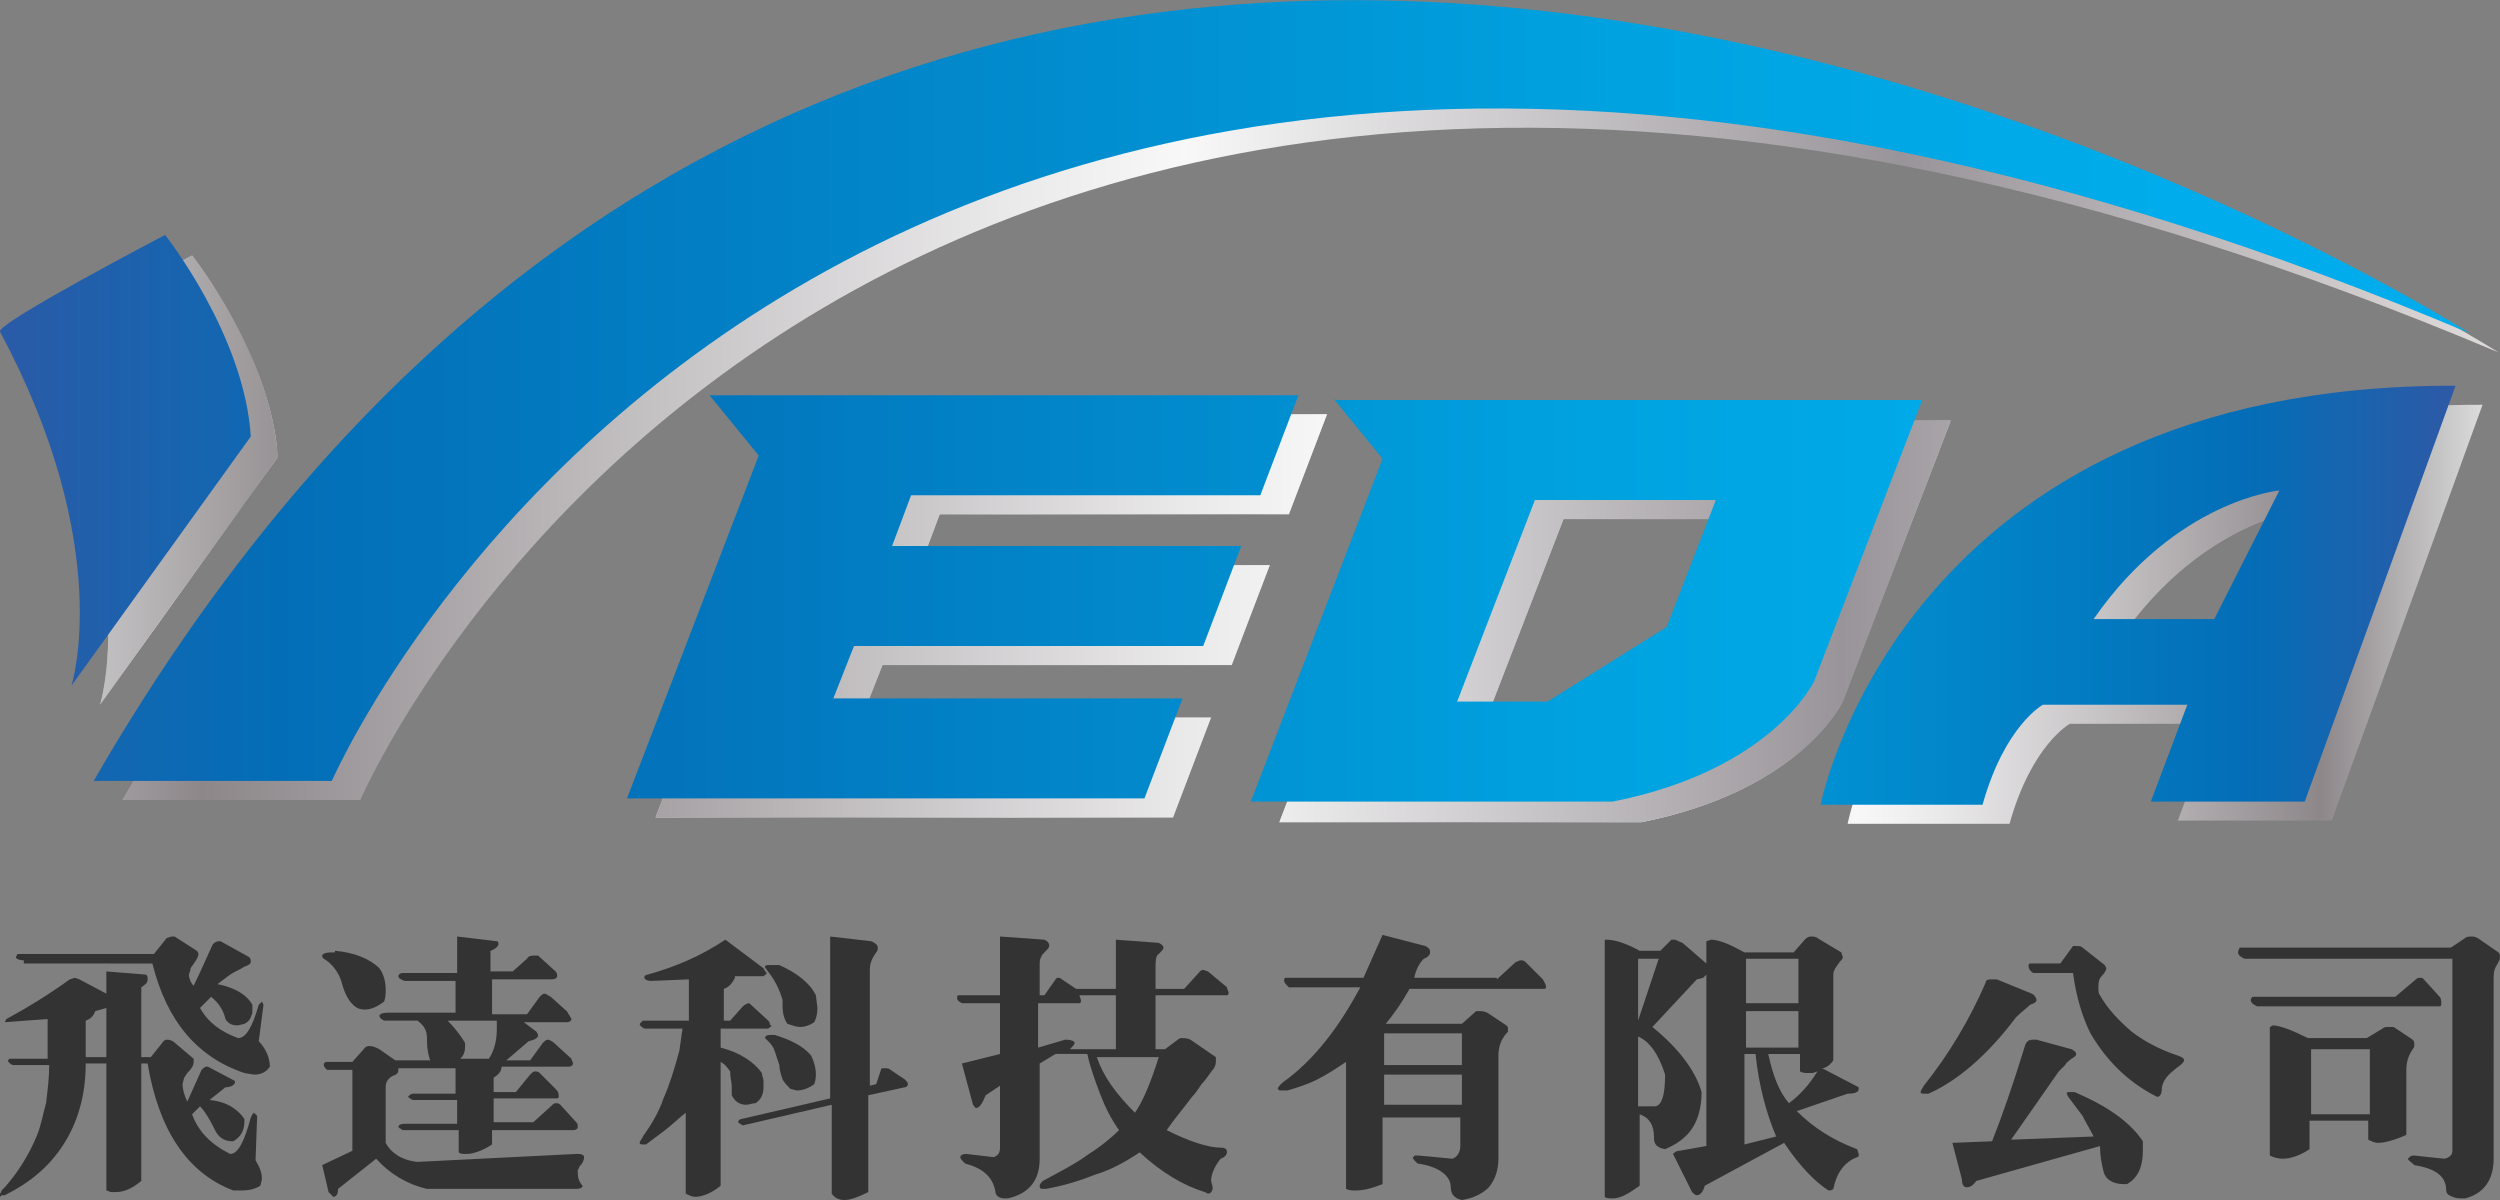
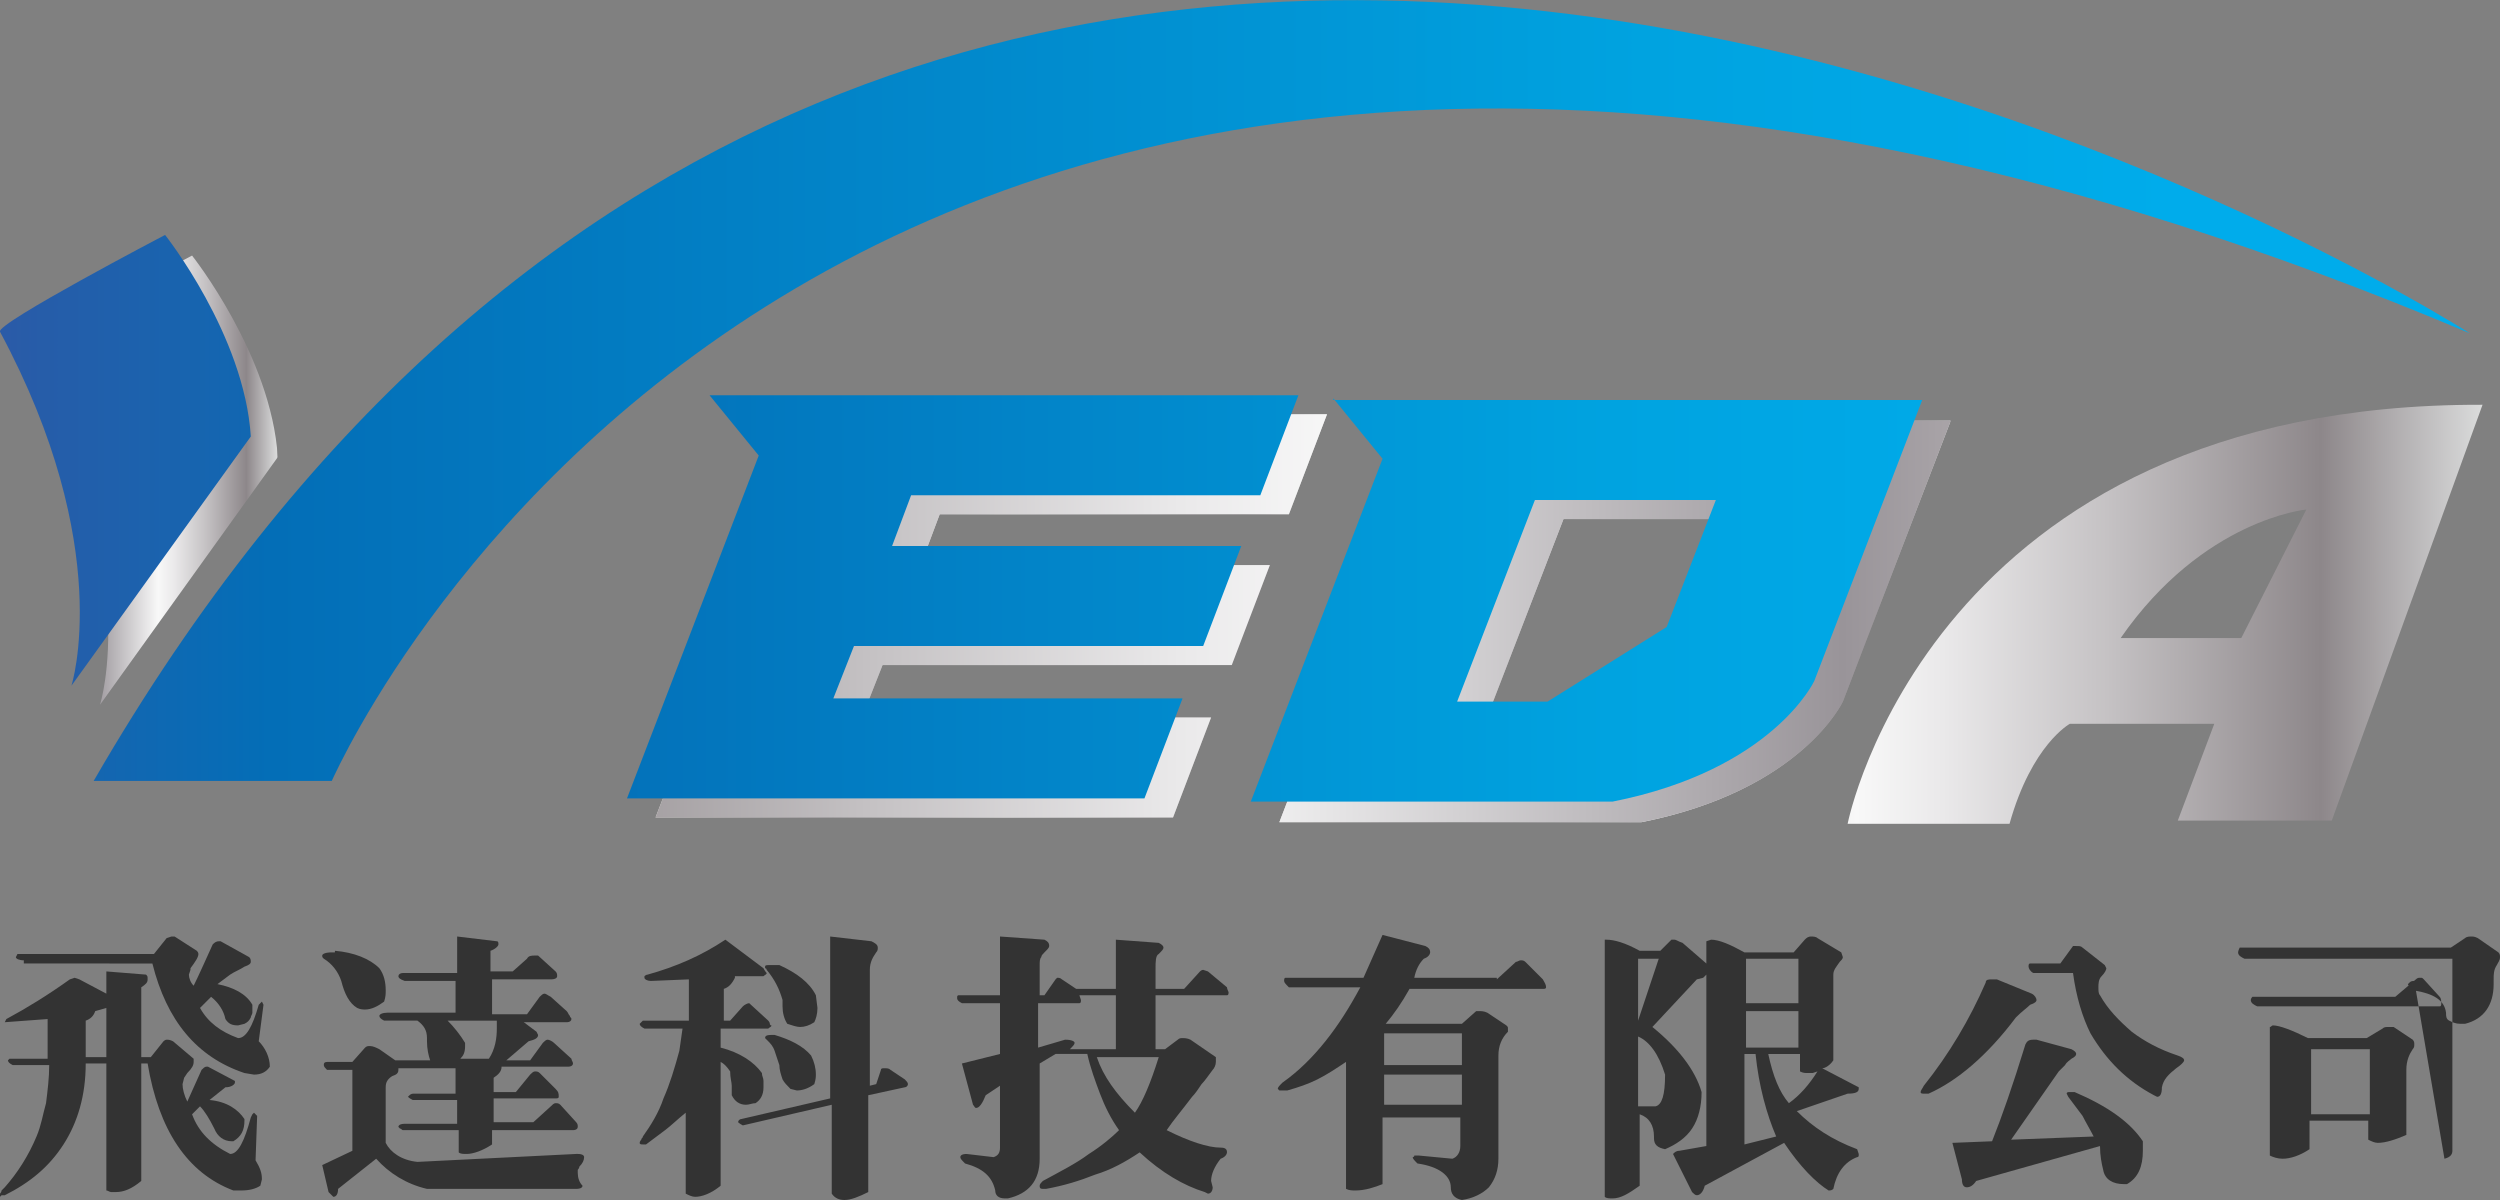
<svg xmlns="http://www.w3.org/2000/svg" xmlns:xlink="http://www.w3.org/1999/xlink" version="1.1" id="圖層_1" x="0px" y="0px" viewBox="0 0 157.5 75.6" enable-background="new 0 0 157.5 75.6" xml:space="preserve">
  <rect x="0" y="0" width="157.5" height="75.6" fill="#808080" stroke="none" />
  <g>
    <g>
      <g>
        <g>
          <defs>
            <path id="SVGID_1_" d="M1.7,22.2c-0.3-0.5,10.4-6.1,10.4-6.1s5,6.3,5.4,12.7L6.3,44.4C6.3,44.4,9.1,35.7,1.7,22.2z" />
          </defs>
          <linearGradient id="SVGID_2_" gradientUnits="userSpaceOnUse" x1="1.734" y1="30.239" x2="17.48" y2="30.239">
            <stop offset="0" style="stop-color:#F0EEEB" />
            <stop offset="0" style="stop-color:#E9E6E3" />
            <stop offset="6.363168e-02" style="stop-color:#DBD7D6" />
            <stop offset="0.185" style="stop-color:#B5B0B3" />
            <stop offset="0.264" style="stop-color:#999499" />
            <stop offset="0.522" style="stop-color:#F8F8F8" />
            <stop offset="0.588" style="stop-color:#EAE9EA" />
            <stop offset="0.713" style="stop-color:#C5C2C4" />
            <stop offset="0.876" style="stop-color:#8D878A" />
            <stop offset="1" style="stop-color:#DBDCDC" />
            <stop offset="1" style="stop-color:#B4B4B5" />
          </linearGradient>
          <use xlink:href="#SVGID_1_" overflow="visible" fill="url(#SVGID_2_)" />
          <clipPath id="SVGID_3_">
            <use xlink:href="#SVGID_1_" overflow="visible" />
          </clipPath>
          <linearGradient id="SVGID_4_" gradientUnits="userSpaceOnUse" x1="2521.01" y1="-2590.183" x2="2689.366" y2="-2590.183" gradientTransform="matrix(-1 0 0 -1 2688.94 -2562.442)">
            <stop offset="0" style="stop-color:#F0EEEB" />
            <stop offset="0" style="stop-color:#E9E6E3" />
            <stop offset="6.363168e-02" style="stop-color:#DBD7D6" />
            <stop offset="0.185" style="stop-color:#B5B0B3" />
            <stop offset="0.264" style="stop-color:#999499" />
            <stop offset="0.522" style="stop-color:#F8F8F8" />
            <stop offset="0.588" style="stop-color:#EAE9EA" />
            <stop offset="0.713" style="stop-color:#C5C2C4" />
            <stop offset="0.876" style="stop-color:#8D878A" />
            <stop offset="1" style="stop-color:#DBDCDC" />
            <stop offset="1" style="stop-color:#B4B4B5" />
          </linearGradient>
-           <rect x="-0.4" y="-2.4" clip-path="url(#SVGID_3_)" fill="url(#SVGID_4_)" width="168.4" height="60.3" />
        </g>
        <g>
          <defs>
            <path id="SVGID_5_" d="M58,35.6h22l-2.4,6.3h-22l-1.3,3.3h22l-2.4,6.3H41.3l8.3-21.6l-3.1-3.8h37.1l-2.4,6.3h-22L58,35.6z" />
          </defs>
          <linearGradient id="SVGID_6_" gradientUnits="userSpaceOnUse" x1="41.282" y1="38.719" x2="83.612" y2="38.719">
            <stop offset="0" style="stop-color:#F0EEEB" />
            <stop offset="0" style="stop-color:#E9E6E3" />
            <stop offset="6.363168e-02" style="stop-color:#DBD7D6" />
            <stop offset="0.185" style="stop-color:#B5B0B3" />
            <stop offset="0.264" style="stop-color:#999499" />
            <stop offset="0.522" style="stop-color:#F8F8F8" />
            <stop offset="0.588" style="stop-color:#EAE9EA" />
            <stop offset="0.713" style="stop-color:#C5C2C4" />
            <stop offset="0.876" style="stop-color:#8D878A" />
            <stop offset="1" style="stop-color:#DBDCDC" />
            <stop offset="1" style="stop-color:#B4B4B5" />
          </linearGradient>
          <use xlink:href="#SVGID_5_" overflow="visible" fill="url(#SVGID_6_)" />
          <clipPath id="SVGID_7_">
            <use xlink:href="#SVGID_5_" overflow="visible" />
          </clipPath>
          <linearGradient id="SVGID_8_" gradientUnits="userSpaceOnUse" x1="2523.823" y1="-2591.439" x2="2678.24" y2="-2591.439" gradientTransform="matrix(-1 0 0 -1 2688.94 -2562.442)">
            <stop offset="0" style="stop-color:#F0EEEB" />
            <stop offset="0" style="stop-color:#E9E6E3" />
            <stop offset="6.363168e-02" style="stop-color:#DBD7D6" />
            <stop offset="0.185" style="stop-color:#B5B0B3" />
            <stop offset="0.264" style="stop-color:#999499" />
            <stop offset="0.522" style="stop-color:#F8F8F8" />
            <stop offset="0.588" style="stop-color:#EAE9EA" />
            <stop offset="0.713" style="stop-color:#C5C2C4" />
            <stop offset="0.876" style="stop-color:#8D878A" />
            <stop offset="1" style="stop-color:#DBDCDC" />
            <stop offset="1" style="stop-color:#B4B4B5" />
          </linearGradient>
          <rect x="10.7" y="1.4" clip-path="url(#SVGID_7_)" fill="url(#SVGID_8_)" width="154.4" height="55.3" />
        </g>
        <linearGradient id="SVGID_9_" gradientUnits="userSpaceOnUse" x1="73.763" y1="38.747" x2="156.473" y2="38.747">
          <stop offset="0" style="stop-color:#F0EEEB" />
          <stop offset="0" style="stop-color:#E9E6E3" />
          <stop offset="6.363168e-02" style="stop-color:#DBD7D6" />
          <stop offset="0.185" style="stop-color:#B5B0B3" />
          <stop offset="0.264" style="stop-color:#999499" />
          <stop offset="0.522" style="stop-color:#F8F8F8" />
          <stop offset="0.588" style="stop-color:#EAE9EA" />
          <stop offset="0.713" style="stop-color:#C5C2C4" />
          <stop offset="0.876" style="stop-color:#8D878A" />
          <stop offset="1" style="stop-color:#DBDCDC" />
          <stop offset="1" style="stop-color:#B4B4B5" />
        </linearGradient>
        <path fill="url(#SVGID_9_)" d="M116.4,51.9h10.2c1.4-5,3.8-6.3,3.8-6.3l9.1,0l-2.3,6.1h9.7l9.5-26.2     C121.6,25.4,116.4,51.9,116.4,51.9z M141.2,40.2h-7.6c5.2-7.5,11.7-8.1,11.7-8.1L141.2,40.2z" />
        <g>
          <defs>
            <path id="SVGID_10_" d="M85.8,26.4l3.1,3.8l-8.3,21.6h22.8c10.1-2,12.7-7.6,12.7-7.6l6.8-17.7H85.8z M99.3,45.4h-5.7l4.9-12.7       h11.4l-3.1,8L99.3,45.4z" />
          </defs>
          <linearGradient id="SVGID_11_" gradientUnits="userSpaceOnUse" x1="80.541" y1="39.032" x2="122.87" y2="39.032">
            <stop offset="0" style="stop-color:#F0EEEB" />
            <stop offset="0" style="stop-color:#E9E6E3" />
            <stop offset="6.363168e-02" style="stop-color:#DBD7D6" />
            <stop offset="0.185" style="stop-color:#B5B0B3" />
            <stop offset="0.264" style="stop-color:#999499" />
            <stop offset="0.522" style="stop-color:#F8F8F8" />
            <stop offset="0.588" style="stop-color:#EAE9EA" />
            <stop offset="0.713" style="stop-color:#C5C2C4" />
            <stop offset="0.876" style="stop-color:#8D878A" />
            <stop offset="1" style="stop-color:#DBDCDC" />
            <stop offset="1" style="stop-color:#B4B4B5" />
          </linearGradient>
          <use xlink:href="#SVGID_10_" overflow="visible" fill="url(#SVGID_11_)" />
          <clipPath id="SVGID_12_">
            <use xlink:href="#SVGID_10_" overflow="visible" />
          </clipPath>
          <linearGradient id="SVGID_13_" gradientUnits="userSpaceOnUse" x1="2532.13" y1="-2590.387" x2="2686.547" y2="-2590.387" gradientTransform="matrix(-1 0 0 -1 2688.94 -2562.442)">
            <stop offset="0" style="stop-color:#F0EEEB" />
            <stop offset="0" style="stop-color:#E9E6E3" />
            <stop offset="6.363168e-02" style="stop-color:#DBD7D6" />
            <stop offset="0.185" style="stop-color:#B5B0B3" />
            <stop offset="0.264" style="stop-color:#999499" />
            <stop offset="0.522" style="stop-color:#F8F8F8" />
            <stop offset="0.588" style="stop-color:#EAE9EA" />
            <stop offset="0.713" style="stop-color:#C5C2C4" />
            <stop offset="0.876" style="stop-color:#8D878A" />
            <stop offset="1" style="stop-color:#DBDCDC" />
            <stop offset="1" style="stop-color:#B4B4B5" />
          </linearGradient>
          <rect x="2.4" y="0.3" clip-path="url(#SVGID_12_)" fill="url(#SVGID_13_)" width="154.4" height="55.3" />
        </g>
        <linearGradient id="SVGID_14_" gradientUnits="userSpaceOnUse" x1="2522.879" y1="-2588.232" x2="2697.912" y2="-2588.232" gradientTransform="matrix(-1 0 0 -1 2688.94 -2562.442)">
          <stop offset="0" style="stop-color:#F0EEEB" />
          <stop offset="0" style="stop-color:#E9E6E3" />
          <stop offset="6.363168e-02" style="stop-color:#DBD7D6" />
          <stop offset="0.185" style="stop-color:#B5B0B3" />
          <stop offset="0.264" style="stop-color:#999499" />
          <stop offset="0.522" style="stop-color:#F8F8F8" />
          <stop offset="0.588" style="stop-color:#EAE9EA" />
          <stop offset="0.713" style="stop-color:#C5C2C4" />
          <stop offset="0.876" style="stop-color:#8D878A" />
          <stop offset="1" style="stop-color:#DBDCDC" />
          <stop offset="1" style="stop-color:#B4B4B5" />
        </linearGradient>
-         <path fill="url(#SVGID_14_)" d="M157.4,22.2c0,0-97.3-62.5-149.7,28.2h15C23.5,48.6,54.8-21.1,157.4,22.2z" />
      </g>
      <g>
        <g>
          <defs>
            <path id="SVGID_15_" d="M0,20.9c-0.3-0.5,10.4-6.1,10.4-6.1s5,6.3,5.4,12.7L4.5,43.2C4.5,43.2,7.3,34.5,0,20.9z" />
          </defs>
          <clipPath id="SVGID_16_">
            <use xlink:href="#SVGID_15_" overflow="visible" />
          </clipPath>
          <linearGradient id="SVGID_17_" gradientUnits="userSpaceOnUse" x1="2522.744" y1="-2588.96" x2="2691.1" y2="-2588.96" gradientTransform="matrix(-1 0 0 -1 2688.94 -2562.442)">
            <stop offset="0" style="stop-color:#FFFFFF" />
            <stop offset="2.016110e-02" style="stop-color:#80CEF3" />
            <stop offset="4.596790e-02" style="stop-color:#00ACEB" />
            <stop offset="8.709680e-02" style="stop-color:#00ACEB" />
            <stop offset="0.156" style="stop-color:#00ACEB" />
            <stop offset="0.347" style="stop-color:#00A3E0" />
            <stop offset="0.84" style="stop-color:#036EB7" />
            <stop offset="1" style="stop-color:#2E59A6" />
          </linearGradient>
          <rect x="-2.2" y="-3.6" clip-path="url(#SVGID_16_)" fill="url(#SVGID_17_)" width="168.4" height="60.3" />
        </g>
        <g>
          <defs>
            <path id="SVGID_18_" d="M56.2,34.4h22l-2.4,6.3h-22l-1.3,3.3h22l-2.4,6.3H39.5l8.3-21.6l-3.1-3.8h37.1l-2.4,6.3h-22L56.2,34.4z       " />
          </defs>
          <clipPath id="SVGID_19_">
            <use xlink:href="#SVGID_18_" overflow="visible" />
          </clipPath>
          <linearGradient id="SVGID_20_" gradientUnits="userSpaceOnUse" x1="2525.557" y1="-2590.216" x2="2679.974" y2="-2590.216" gradientTransform="matrix(-1 0 0 -1 2688.94 -2562.442)">
            <stop offset="0" style="stop-color:#FFFFFF" />
            <stop offset="2.016110e-02" style="stop-color:#80CEF3" />
            <stop offset="4.596790e-02" style="stop-color:#00ACEB" />
            <stop offset="8.709680e-02" style="stop-color:#00ACEB" />
            <stop offset="0.156" style="stop-color:#00ACEB" />
            <stop offset="0.347" style="stop-color:#00A3E0" />
            <stop offset="0.84" style="stop-color:#036EB7" />
            <stop offset="1" style="stop-color:#2E59A6" />
          </linearGradient>
          <rect x="9" y="0.1" clip-path="url(#SVGID_19_)" fill="url(#SVGID_20_)" width="154.4" height="55.3" />
        </g>
        <linearGradient id="SVGID_21_" gradientUnits="userSpaceOnUse" x1="72.029" y1="37.524" x2="154.739" y2="37.524">
          <stop offset="0" style="stop-color:#FFFFFF" />
          <stop offset="2.016110e-02" style="stop-color:#80CEF3" />
          <stop offset="4.596790e-02" style="stop-color:#00ACEB" />
          <stop offset="8.709680e-02" style="stop-color:#00ACEB" />
          <stop offset="0.156" style="stop-color:#00ACEB" />
          <stop offset="0.347" style="stop-color:#00A3E0" />
          <stop offset="0.84" style="stop-color:#036EB7" />
          <stop offset="1" style="stop-color:#2E59A6" />
        </linearGradient>
-         <path fill="url(#SVGID_21_)" d="M114.7,50.7h10.2c1.4-5,3.8-6.3,3.8-6.3l9.1,0l-2.3,6.1h9.7l9.5-26.2     C119.8,24.2,114.7,50.7,114.7,50.7z M139.5,39h-7.6c5.2-7.5,11.7-8.1,11.7-8.1L139.5,39z" />
        <g>
          <defs>
            <path id="SVGID_22_" d="M84,25.1l3.1,3.8l-8.3,21.6h22.8c10.1-2,12.7-7.6,12.7-7.6l6.8-17.7H84z M97.5,44.2h-5.7l4.9-12.7h11.4       l-3.1,8L97.5,44.2z" />
          </defs>
          <clipPath id="SVGID_23_">
            <use xlink:href="#SVGID_22_" overflow="visible" />
          </clipPath>
          <linearGradient id="SVGID_24_" gradientUnits="userSpaceOnUse" x1="2533.864" y1="-2589.164" x2="2688.282" y2="-2589.164" gradientTransform="matrix(-1 0 0 -1 2688.94 -2562.442)">
            <stop offset="0" style="stop-color:#FFFFFF" />
            <stop offset="2.016110e-02" style="stop-color:#80CEF3" />
            <stop offset="4.596790e-02" style="stop-color:#00ACEB" />
            <stop offset="8.709680e-02" style="stop-color:#00ACEB" />
            <stop offset="0.156" style="stop-color:#00ACEB" />
            <stop offset="0.347" style="stop-color:#00A3E0" />
            <stop offset="0.84" style="stop-color:#036EB7" />
            <stop offset="1" style="stop-color:#2E59A6" />
          </linearGradient>
          <rect x="0.7" y="-0.9" clip-path="url(#SVGID_23_)" fill="url(#SVGID_24_)" width="154.4" height="55.3" />
        </g>
        <linearGradient id="SVGID_25_" gradientUnits="userSpaceOnUse" x1="2524.613" y1="-2587.009" x2="2699.646" y2="-2587.009" gradientTransform="matrix(-1 0 0 -1 2688.94 -2562.442)">
          <stop offset="0" style="stop-color:#FFFFFF" />
          <stop offset="2.016110e-02" style="stop-color:#80CEF3" />
          <stop offset="4.596790e-02" style="stop-color:#00ACEB" />
          <stop offset="8.709680e-02" style="stop-color:#00ACEB" />
          <stop offset="0.156" style="stop-color:#00ACEB" />
          <stop offset="0.347" style="stop-color:#00A3E0" />
          <stop offset="0.84" style="stop-color:#036EB7" />
          <stop offset="1" style="stop-color:#2E59A6" />
        </linearGradient>
        <path fill="url(#SVGID_25_)" d="M155.6,21c0,0-97.3-62.5-149.7,28.2h15C21.8,47.3,53.1-22.3,155.6,21z" />
      </g>
    </g>
    <g>
      <path fill="#333333" d="M6.7,61.2l2.5,0.2c0.1,0.1,0.1,0.1,0.1,0.3c0,0.2-0.1,0.3-0.4,0.5v4.4h0.6l0.8-1c0,0,0.1-0.1,0.2-0.1    c0.1,0,0.2,0,0.4,0.1l1.3,1.1l0,0.2c0,0.2-0.1,0.4-0.4,0.7l-0.2,0.3l-0.1,0.4c0,0.3,0.1,0.7,0.3,1.1l0.9-2    c0.1-0.1,0.2-0.2,0.3-0.2h0.1l1.7,0.9l0,0.1c0,0.1-0.2,0.3-0.6,0.3l-1,0.8c1.1,0.1,1.8,0.6,2.2,1.2v0.1c0,0.6-0.2,1-0.7,1.3    l-0.1,0c-0.5,0-0.9-0.3-1.1-0.8c-0.3-0.6-0.6-1.1-0.9-1.4l-0.5,0.5c0.4,1.1,1.2,1.9,2.4,2.5c0.5,0,0.9-0.8,1.3-2.3l0.1-0.2    l0.1-0.1l0.1,0.1l0.1,0.1l-0.1,2.8c0.3,0.5,0.4,0.8,0.4,1.2l-0.1,0.4c-0.3,0.2-0.7,0.3-1.2,0.3h-0.2c-0.1,0-0.2,0-0.3,0    c-2.9-1.1-4.7-3.8-5.4-8H8.9v7.4c-0.6,0.5-1.1,0.7-1.6,0.7c-0.1,0-0.2,0-0.3,0c-0.1,0-0.2-0.1-0.3-0.1V67H5.4c0,2-0.5,3.7-1.4,5.1    c-0.9,1.4-2.1,2.4-3.7,3.2l-0.2,0L0,75.4l0-0.1c0,0,0,0,0-0.1c0,0,0.1-0.1,0.1-0.2l0.2-0.2c0.8-0.9,1.5-2,2-3.2    c0.3-0.7,0.4-1.4,0.6-2.1c0.1-0.8,0.2-1.6,0.2-2.4H0.8c-0.2-0.1-0.3-0.2-0.3-0.3l0.1-0.1H3v-2.5l-2.7,0.2l0.1-0.2    c1.3-0.7,2.6-1.5,4-2.5l0.3-0.1l0.3,0.1l1.7,0.9V61.2z M1.5,60.5C1.2,60.5,1,60.4,1,60.3l0.1-0.2h8.6l0.8-1l0.3-0.1l0.2,0l1.4,0.9    c0.1,0.1,0.1,0.2,0.1,0.2c0,0.2-0.2,0.5-0.5,0.9l0,0.1l-0.1,0.3c0,0.2,0.1,0.5,0.3,0.7c0.3-0.6,0.7-1.5,1.2-2.6    c0.1-0.1,0.2-0.2,0.4-0.2h0.1l1.8,1c0.1,0.1,0.1,0.2,0.1,0.3c0,0.1-0.1,0.2-0.4,0.3c-0.3,0.2-0.6,0.3-0.9,0.5L13.7,62    c1,0.2,1.8,0.6,2.2,1.3c0,0.2,0,0.4,0,0.5c0,0.1-0.1,0.2-0.1,0.3c-0.1,0.2-0.2,0.3-0.4,0.4l-0.4,0.1c-0.4,0-0.6-0.1-0.8-0.4    c-0.1-0.5-0.4-1-0.9-1.4l-0.7,0.7c0.5,0.9,1.3,1.5,2.4,1.9c0.5,0,0.9-0.7,1.3-2.1l0.1-0.1l0.1-0.1l0.1,0.2l-0.3,2.3    c0.4,0.4,0.7,1,0.7,1.6c-0.2,0.3-0.5,0.5-1,0.5l-0.6-0.1c-3-1-4.9-3.3-5.8-6.9H1.5z M6.7,66.6v-3.1L6,63.7    c-0.1,0.3-0.3,0.5-0.6,0.6v2.3H6.7z" />
      <path fill="#333333" d="M20.3,73.4l1.9-0.9v-5.1h-1.6c-0.1-0.1-0.2-0.2-0.2-0.3c0-0.2,0.1-0.2,0.4-0.2h1.4L23,66    c0.1-0.1,0.2-0.1,0.3-0.1c0.2,0,0.4,0.1,0.6,0.2l1,0.7h2.2c-0.1-0.3-0.2-0.7-0.2-1.2l0-0.2c0-0.5-0.2-0.8-0.6-1.1h-2.1    c-0.2-0.1-0.3-0.2-0.3-0.3c0-0.1,0.2-0.2,0.5-0.2h4.3v-2h-3.2c-0.3-0.1-0.4-0.2-0.4-0.3c0-0.1,0.1-0.2,0.3-0.2h3.4v-2.3l2.5,0.3    c0.1,0,0.1,0.1,0.1,0.2c0,0.1-0.2,0.3-0.5,0.4v1.3h1.4l0.9-0.8c0.1-0.2,0.3-0.2,0.5-0.2l0.2,0l1.1,1c0.1,0.1,0.1,0.2,0.1,0.3    c0,0.1-0.1,0.2-0.4,0.2H31v2.2h2.2l0.8-1.1c0.1-0.1,0.2-0.2,0.3-0.2c0.1,0,0.2,0.1,0.4,0.2l1,0.9c0.1,0.1,0.1,0.2,0.2,0.3    c0,0.1,0.1,0.1,0.1,0.2c0,0.1-0.1,0.2-0.3,0.2H33l0.8,0.6l0.1,0.2c0,0.2-0.2,0.3-0.6,0.4l-1.4,1.2h1.5l0.8-1.1    c0.1-0.1,0.2-0.2,0.3-0.2c0.1,0,0.3,0.1,0.4,0.2l1.1,1c0,0.1,0.1,0.2,0.1,0.3c0,0.1-0.1,0.2-0.3,0.2h-4.2c0,0.3-0.2,0.5-0.5,0.7    v0.9h1.4l0.9-1.1c0.1-0.1,0.2-0.2,0.3-0.2c0.1,0,0.2,0,0.3,0.1l1,1c0.2,0.2,0.2,0.3,0.2,0.5c0,0.1-0.1,0.1-0.2,0.1h-3.9v1.5h2.5    l1.1-1c0.1-0.1,0.2-0.2,0.3-0.2c0.1,0,0.2,0,0.3,0.1l1,1.1c0.1,0.1,0.1,0.2,0.1,0.3c0,0.1-0.1,0.2-0.3,0.2h-5.1v0.9    c-0.6,0.4-1.2,0.6-1.6,0.6c-0.2,0-0.4,0-0.5-0.1v-1.4h-3.5c-0.1,0-0.1-0.1-0.2-0.1c0,0-0.1-0.1-0.1-0.1c0-0.1,0.1-0.2,0.4-0.2h3.3    v-1.5h-2.8c-0.2-0.1-0.3-0.2-0.3-0.2c0,0,0.1-0.1,0.1-0.1c0.1-0.1,0.2-0.1,0.3-0.1h2.6v-1.6h-3.6v0.1c0,0.2-0.1,0.3-0.4,0.4    c-0.3,0.2-0.4,0.4-0.4,0.7l0,3.5c0.3,0.6,1,1.1,2,1.2l10-0.5h0.1c0.3,0,0.4,0.1,0.4,0.2c0,0.2-0.1,0.4-0.3,0.6c0,0,0,0.1-0.1,0.2    c0,0.1,0,0.2,0,0.2c0,0.3,0.1,0.6,0.3,0.8c0,0.1-0.1,0.2-0.4,0.2l-0.2,0h-9.2c-1.3-0.3-2.4-1-3.2-1.9l-2.4,1.9    c0,0.3-0.1,0.5-0.3,0.5c0,0-0.1-0.1-0.1-0.1c-0.1-0.1-0.1-0.1-0.2-0.2L20.3,73.4z M21.1,59.9c1.2,0.1,2.2,0.5,2.8,1.1    c0.3,0.4,0.4,0.9,0.4,1.4c0,0.2,0,0.4-0.1,0.7c-0.4,0.3-0.8,0.5-1.2,0.5c-0.1,0-0.3,0-0.5-0.1c-0.5-0.3-0.8-0.9-1-1.7    c-0.2-0.6-0.6-1.1-1.1-1.4c-0.1-0.1-0.1-0.1-0.1-0.2c0-0.1,0.2-0.2,0.6-0.2H21.1z M28.2,64.3c0.4,0.4,0.8,0.9,1.1,1.4v0.2    c0,0.4-0.1,0.6-0.3,0.8h1.8c0.4-0.6,0.5-1.3,0.5-1.9c0-0.2,0-0.4,0-0.5H28.2z" />
      <path fill="#333333" d="M46.3,61.6c-0.2,0.4-0.4,0.6-0.7,0.7v2H46l0.8-0.9c0.1-0.1,0.3-0.2,0.4-0.2l1.2,1.1c0,0,0.1,0.1,0.1,0.2    c0,0,0,0.1,0.1,0.1c0,0.1-0.1,0.1-0.2,0.2h-3v1.2c1.2,0.3,2.1,0.9,2.6,1.6c0,0.2,0.1,0.3,0.1,0.5c0,0.1,0,0.3,0,0.4    c0,0.5-0.2,0.8-0.5,1c-0.2,0-0.4,0.1-0.6,0.1c-0.4,0-0.7-0.2-0.9-0.6c0-0.2,0-0.4,0-0.6c0-0.2-0.1-0.5-0.1-0.9    c-0.2-0.3-0.4-0.5-0.6-0.6v7.8c-0.6,0.5-1.2,0.7-1.6,0.7c-0.2,0-0.4-0.1-0.6-0.2v-5.1c-0.5,0.4-0.9,0.8-1.3,1.1    c-0.4,0.3-0.8,0.6-1.2,0.9l-0.2,0c-0.1,0-0.2,0-0.2-0.1c0,0,0-0.1,0.1-0.2c0-0.1,0.1-0.1,0.1-0.2c0.5-0.7,1-1.5,1.3-2.4    c0.4-0.9,0.7-1.9,1-3l0.2-1.4h-2.4c-0.2-0.1-0.3-0.2-0.3-0.3c0,0,0,0,0.1-0.1c0.1-0.1,0.1-0.1,0.1-0.1h2.9v-2.6l-2.4,0.1    c-0.2,0-0.4-0.1-0.4-0.2c0,0,0,0,0-0.1c0,0,0.1-0.1,0.2-0.1c1.8-0.5,3.4-1.2,4.9-2.2l2.4,1.8c0.1,0.2,0.2,0.3,0.2,0.3    c0,0.1-0.1,0.1-0.2,0.2H46.3z M52.3,59l2.6,0.3c0.2,0.1,0.4,0.2,0.4,0.4c0,0.1,0,0.2-0.1,0.3c-0.2,0.3-0.4,0.6-0.4,1.1l0,0.1v7.2    l0.4-0.1l0.3-0.9c0-0.1,0.1-0.1,0.2-0.1c0.2,0,0.3,0,0.4,0.1l0.9,0.6c0.1,0.1,0.2,0.2,0.2,0.3c0,0.1-0.1,0.2-0.2,0.2l-2.3,0.5v6.1    c-0.6,0.3-1.1,0.5-1.5,0.5c-0.3,0-0.6-0.1-0.8-0.4v-5.6l-5.6,1.3c-0.2-0.1-0.3-0.2-0.3-0.2c0-0.1,0.1-0.2,0.2-0.2l5.6-1.3V59z     M48.8,65.2c1,0.3,1.8,0.7,2.3,1.3c0.2,0.4,0.3,0.8,0.3,1.2c0,0.1,0,0.3-0.1,0.6c-0.4,0.3-0.8,0.4-1.1,0.4l-0.4-0.1    c-0.2-0.2-0.4-0.4-0.5-0.6c-0.1-0.3-0.2-0.6-0.2-0.9c-0.1-0.3-0.2-0.6-0.3-0.9c-0.1-0.3-0.3-0.5-0.4-0.6c0,0-0.1-0.1-0.1-0.1    c0,0-0.1-0.1-0.1-0.1C48.2,65.2,48.4,65.2,48.8,65.2z M49.1,60.8c1.1,0.5,1.9,1.1,2.3,1.9l0.1,0.8c0,0.4-0.1,0.7-0.2,0.9    c-0.3,0.2-0.6,0.3-0.9,0.3c-0.2,0-0.5-0.1-0.8-0.2c-0.2-0.3-0.3-0.7-0.3-1.1l0-0.4c-0.2-0.7-0.5-1.3-1-1.9c0,0,0-0.1-0.1-0.1    c0,0,0-0.1,0-0.1c0-0.1,0.1-0.1,0.3-0.1h0.2L49.1,60.8z" />
      <path fill="#333333" d="M60.6,67l2.4-0.6v-3.2h-2.4c-0.2-0.1-0.3-0.2-0.3-0.3c0,0,0-0.1,0-0.1c0,0,0-0.1,0.1-0.1H63v-3.7l2.8,0.2    c0.2,0.1,0.3,0.2,0.3,0.4c0,0.1-0.1,0.2-0.3,0.4c-0.1,0.1-0.2,0.2-0.2,0.3c-0.1,0.1-0.1,0.3-0.1,0.5v1.9h0.3l0.7-1    c0,0,0.1-0.1,0.1-0.1c0.1,0,0.2,0,0.3,0.1l0.9,0.6h2.5v-3.1l2.7,0.2c0.2,0.1,0.3,0.2,0.3,0.3c0,0.1-0.1,0.2-0.3,0.4    c-0.2,0.1-0.2,0.5-0.2,0.9l0,0.2v1.1h1.8l1-1.1c0,0,0.1-0.1,0.2-0.1l0.3,0.1l1.2,1c0,0,0,0.1,0.1,0.3c0,0.1,0,0.2-0.1,0.2h-4.5    v3.4h0.6l0.8-0.6c0.1-0.1,0.2-0.1,0.3-0.1c0.1,0,0.3,0,0.5,0.1l1.6,1.1l0,0.3c0,0.2-0.1,0.4-0.2,0.5c-0.3,0.4-0.5,0.7-0.7,0.9    c-0.2,0.3-0.4,0.6-0.6,0.8c-0.6,0.8-1.2,1.5-1.6,2.1c1.4,0.7,2.6,1.1,3.4,1.1c0.3,0,0.4,0.1,0.4,0.3c0,0.1-0.1,0.3-0.4,0.4    c-0.4,0.5-0.6,1-0.6,1.4l0.1,0.4c0,0.2-0.1,0.4-0.3,0.4l-0.2-0.1c-1.3-0.4-2.7-1.2-4.1-2.5c-0.9,0.6-1.8,1.1-2.8,1.4    c-1,0.4-2,0.7-3.1,0.9h-0.2c-0.2,0-0.2-0.1-0.2-0.2c0-0.1,0.1-0.2,0.2-0.3c1.1-0.6,2.1-1.1,2.9-1.7c0.8-0.5,1.5-1.1,1.9-1.5    c-0.5-0.7-0.9-1.5-1.2-2.3c-0.3-0.8-0.6-1.6-0.8-2.5h-2l-1,0.6V73c0,1.4-0.7,2.2-2,2.5h-0.2c-0.4,0-0.6-0.2-0.6-0.5    c-0.2-0.9-0.8-1.4-1.9-1.7c-0.2-0.2-0.3-0.3-0.3-0.4c0-0.1,0.1-0.2,0.4-0.2l1.7,0.2c0.3-0.1,0.4-0.3,0.4-0.6v-3.9L62.1,69    c-0.2,0.5-0.4,0.8-0.6,0.8c-0.1,0-0.1-0.1-0.2-0.2L60.6,67z M67.1,65.5c0.4,0,0.6,0.1,0.6,0.2c0,0.1-0.1,0.2-0.3,0.4h2.9v-3.4H68    l0.1,0.3c0,0.1,0,0.2-0.1,0.2h-2.6V66L67.1,65.5z M73,66.6h-3.9c0.4,1.2,1.2,2.3,2.4,3.5C72,69.4,72.5,68.2,73,66.6z" />
      <path fill="#333333" d="M94.3,61.7l1.2-1.1c0.1,0,0.2-0.1,0.3-0.1s0.2,0,0.3,0.1l1.1,1.1c0.1,0.2,0.2,0.3,0.2,0.5    c0,0.1-0.1,0.1-0.2,0.1h-8.4c-0.5,0.9-1,1.6-1.5,2.2h4.8l0.9-0.8l0.2,0c0.1,0,0.3,0,0.5,0.1l1.2,0.8c0.1,0.1,0.1,0.1,0.1,0.2    l0,0.2c-0.4,0.4-0.6,0.9-0.6,1.5l0,0.1v6.4c0,0.7-0.2,1.3-0.6,1.8c-0.4,0.4-1,0.7-1.7,0.8c-0.5-0.1-0.7-0.4-0.7-0.8    c0-0.7-0.7-1.3-2.1-1.5c-0.2-0.2-0.3-0.3-0.3-0.4c0,0,0.1,0,0.1-0.1c0,0,0.1,0,0.2,0l0.1,0l2.1,0.2c0.3-0.1,0.5-0.4,0.5-0.8v-1.8    h-4.9v4.2C86.6,74.8,86,75,85.4,75c-0.2,0-0.4,0-0.6-0.1v-8c-0.6,0.4-1.2,0.8-1.8,1.1c-0.6,0.3-1.2,0.5-1.9,0.7l-0.3,0    c-0.1,0-0.1,0-0.2,0c0,0-0.1-0.1-0.1-0.1c0-0.1,0.1-0.2,0.3-0.4c1-0.7,1.9-1.6,2.7-2.6c0.8-1,1.5-2.1,2.2-3.4h-4.5    c-0.2-0.2-0.3-0.3-0.3-0.4c0-0.1,0-0.2,0.1-0.2h4.9l1.2-2.7l2.7,0.7c0.2,0.1,0.3,0.2,0.3,0.4c0,0.1-0.1,0.3-0.4,0.4    c-0.3,0.3-0.5,0.7-0.6,1.2H94.3z M87.2,65.1v2h4.9v-2H87.2z M87.2,67.7v1.9h4.9v-1.9H87.2z" />
      <path fill="#333333" d="M105.3,59.2l0.2,0c0.1,0,0.2,0.1,0.5,0.2l1.5,1.3v-1.4l0.3-0.1c0.5,0,1.2,0.3,2.1,0.8h3.1l0.7-0.8    c0.1-0.1,0.2-0.2,0.4-0.2c0.1,0,0.3,0,0.4,0.1l1.5,0.9l0.1,0.3c0,0.1-0.1,0.2-0.2,0.3c-0.2,0.3-0.4,0.5-0.4,0.8l0,0.1v5.3    c-0.2,0.3-0.5,0.5-0.7,0.5l2.3,1.2l0,0.1c0,0.2-0.2,0.3-0.7,0.3l-3.2,1.1c1,1,2.2,1.8,3.8,2.4l0.1,0.3c0,0,0,0.1,0,0.1    c0,0,0,0.1-0.1,0.1c-0.8,0.3-1.3,1-1.5,2c-0.1,0.1-0.2,0.1-0.3,0.1c-0.8-0.5-1.8-1.5-2.8-3l-5,2.7c-0.1,0.4-0.3,0.6-0.5,0.6    c-0.1,0-0.2-0.1-0.3-0.2l-1.2-2.4c0.1-0.1,0.2-0.2,0.4-0.2l1.7-0.3V61.4l-0.2,0.2l-0.4,0.1l-2.8,3c1.6,1.3,2.7,2.7,3.1,4.1    c0,0.9-0.2,1.7-0.6,2.3c-0.4,0.6-1,1-1.7,1.3c-0.5-0.1-0.7-0.3-0.7-0.7l0-0.1c0-0.7-0.3-1.2-0.9-1.4v4.5c-0.7,0.5-1.2,0.8-1.7,0.8    c-0.2,0-0.4,0-0.5-0.1V59.2h0.1c0.5,0,1.2,0.2,2.1,0.7h1.3L105.3,59.2z M103.2,64.3l1.3-3.9h-1.3V64.3z M103.2,65.3v4.4h1.1    c0.4-0.1,0.6-0.7,0.6-2C104.5,66.4,103.9,65.6,103.2,65.3z M113.3,63.2v-2.8h-3.3v2.8H113.3z M113.3,66v-2.3h-3.3V66H113.3z     M109.9,72.1l2-0.5c-0.6-1.4-1.1-3.2-1.3-5.2h-0.7V72.1z M113.3,66.4h-1.9c0.3,1.4,0.7,2.4,1.3,3.1c0.7-0.5,1.3-1.2,1.8-2    l-0.3,0.1l-0.3,0c-0.2,0-0.3,0-0.5-0.1V66.4z" />
      <path fill="#333333" d="M128,62.6c0.2,0.1,0.3,0.3,0.3,0.4c0,0.1-0.1,0.2-0.4,0.3c-0.2,0.2-0.5,0.4-0.9,0.8    c-1.8,2.4-3.7,4-5.5,4.8l-0.3,0c-0.1,0-0.2,0-0.2-0.1c0-0.1,0.1-0.2,0.2-0.4c1.6-2,2.9-4.2,3.9-6.5c0-0.2,0.2-0.2,0.4-0.2l0.3,0    L128,62.6z M131.9,71.6c-0.2-0.4-0.5-0.9-0.7-1.3c-0.3-0.4-0.6-0.8-0.9-1.2l-0.1-0.2c0-0.1,0.1-0.1,0.2-0.1l0.3,0    c2.1,0.9,3.5,1.9,4.3,3.1l0,0.6c0,1-0.3,1.7-1,2.1h-0.2c-0.7,0-1.2-0.3-1.3-0.9c-0.1-0.4-0.2-0.9-0.2-1.5l-7.8,2.2    c-0.2,0.3-0.4,0.4-0.6,0.4c-0.2,0-0.3-0.2-0.3-0.5L123,72l2.5-0.1c0.6-1.5,1.3-3.5,2.1-6.1c0.1-0.2,0.2-0.3,0.5-0.3h0.2l2.2,0.6    c0.2,0.1,0.3,0.2,0.3,0.3c0,0.1-0.1,0.2-0.3,0.3c-0.1,0.1-0.3,0.2-0.4,0.4c-0.2,0.2-0.3,0.3-0.4,0.4l-3,4.3L131.9,71.6z     M130.6,59.6l0.2,0c0.2,0,0.3,0,0.4,0.1l1.4,1.1l0.1,0.2c0,0.1-0.1,0.3-0.3,0.5c-0.2,0.2-0.2,0.5-0.2,0.7c0,0.2,0,0.4,0.1,0.5    c0.5,0.9,1.2,1.6,2,2.3c0.8,0.6,1.7,1.1,2.9,1.5c0.3,0.1,0.4,0.2,0.4,0.3c0,0.1-0.2,0.3-0.5,0.5c-0.5,0.4-0.8,0.7-0.9,1.2    c0,0.4-0.1,0.6-0.3,0.6l-0.2-0.1c-1.7-0.9-3-2.2-4-3.9c-0.5-1-0.9-2.3-1.1-3.8h-2.5c-0.2-0.1-0.3-0.3-0.3-0.4c0-0.1,0-0.2,0.1-0.2    h1.9L130.6,59.6z" />
-       <path fill="#333333" d="M155.3,59.1c0.1-0.1,0.3-0.1,0.4-0.1c0.1,0,0.2,0,0.4,0.1l1.3,0.9c0.1,0.1,0.1,0.2,0.1,0.3    c0,0.2-0.1,0.3-0.2,0.5c-0.2,0.3-0.2,0.6-0.2,0.9l0,0.3V73c0,1.3-0.6,2.2-1.8,2.5H155c-0.3,0-0.5-0.1-0.7-0.2    c-0.2-0.1-0.2-0.3-0.2-0.5c-0.1-0.8-0.8-1.2-2-1.4c-0.2-0.2-0.4-0.3-0.4-0.4c0,0,0.1-0.1,0.1-0.1c0.1-0.1,0.2-0.1,0.3-0.1L154,73    c0.4-0.1,0.5-0.3,0.5-0.5V60.4h-13.1c-0.2-0.1-0.4-0.2-0.4-0.4c0,0,0-0.1,0.1-0.3h13.3L155.3,59.1z M152.2,61.7    c0.1-0.1,0.2-0.1,0.2-0.1c0,0,0.1,0,0.1,0c0.1,0,0.1,0,0.2,0.1l1,1.1c0.1,0.1,0.1,0.3,0.1,0.4c0,0.1,0,0.2-0.1,0.2h-11.5    c-0.2-0.1-0.4-0.2-0.4-0.4c0-0.1,0.1-0.2,0.1-0.2h9L152.2,61.7z M150.1,64.8c0.1-0.1,0.2-0.1,0.4-0.1l0.3,0l1.2,0.8    c0.1,0.1,0.1,0.2,0.1,0.3c0,0.1,0,0.2-0.1,0.3c-0.2,0.3-0.4,0.7-0.4,1.3l0,0.3v3.8c-0.7,0.3-1.3,0.5-1.8,0.5    c-0.2,0-0.4-0.1-0.6-0.2v-1.2h-3.7v1.8c-0.6,0.4-1.2,0.6-1.7,0.6c-0.3,0-0.6-0.1-0.8-0.2v-8.1c0.1,0,0.1-0.1,0.2-0.1    c0.4,0,1.2,0.3,2.2,0.8h3.7L150.1,64.8z M145.6,66.1v4.1h3.7v-4.1H145.6z" />
+       <path fill="#333333" d="M155.3,59.1c0.1-0.1,0.3-0.1,0.4-0.1c0.1,0,0.2,0,0.4,0.1l1.3,0.9c0.1,0.1,0.1,0.2,0.1,0.3    c0,0.2-0.1,0.3-0.2,0.5c-0.2,0.3-0.2,0.6-0.2,0.9l0,0.3c0,1.3-0.6,2.2-1.8,2.5H155c-0.3,0-0.5-0.1-0.7-0.2    c-0.2-0.1-0.2-0.3-0.2-0.5c-0.1-0.8-0.8-1.2-2-1.4c-0.2-0.2-0.4-0.3-0.4-0.4c0,0,0.1-0.1,0.1-0.1c0.1-0.1,0.2-0.1,0.3-0.1L154,73    c0.4-0.1,0.5-0.3,0.5-0.5V60.4h-13.1c-0.2-0.1-0.4-0.2-0.4-0.4c0,0,0-0.1,0.1-0.3h13.3L155.3,59.1z M152.2,61.7    c0.1-0.1,0.2-0.1,0.2-0.1c0,0,0.1,0,0.1,0c0.1,0,0.1,0,0.2,0.1l1,1.1c0.1,0.1,0.1,0.3,0.1,0.4c0,0.1,0,0.2-0.1,0.2h-11.5    c-0.2-0.1-0.4-0.2-0.4-0.4c0-0.1,0.1-0.2,0.1-0.2h9L152.2,61.7z M150.1,64.8c0.1-0.1,0.2-0.1,0.4-0.1l0.3,0l1.2,0.8    c0.1,0.1,0.1,0.2,0.1,0.3c0,0.1,0,0.2-0.1,0.3c-0.2,0.3-0.4,0.7-0.4,1.3l0,0.3v3.8c-0.7,0.3-1.3,0.5-1.8,0.5    c-0.2,0-0.4-0.1-0.6-0.2v-1.2h-3.7v1.8c-0.6,0.4-1.2,0.6-1.7,0.6c-0.3,0-0.6-0.1-0.8-0.2v-8.1c0.1,0,0.1-0.1,0.2-0.1    c0.4,0,1.2,0.3,2.2,0.8h3.7L150.1,64.8z M145.6,66.1v4.1h3.7v-4.1H145.6z" />
    </g>
  </g>
</svg>